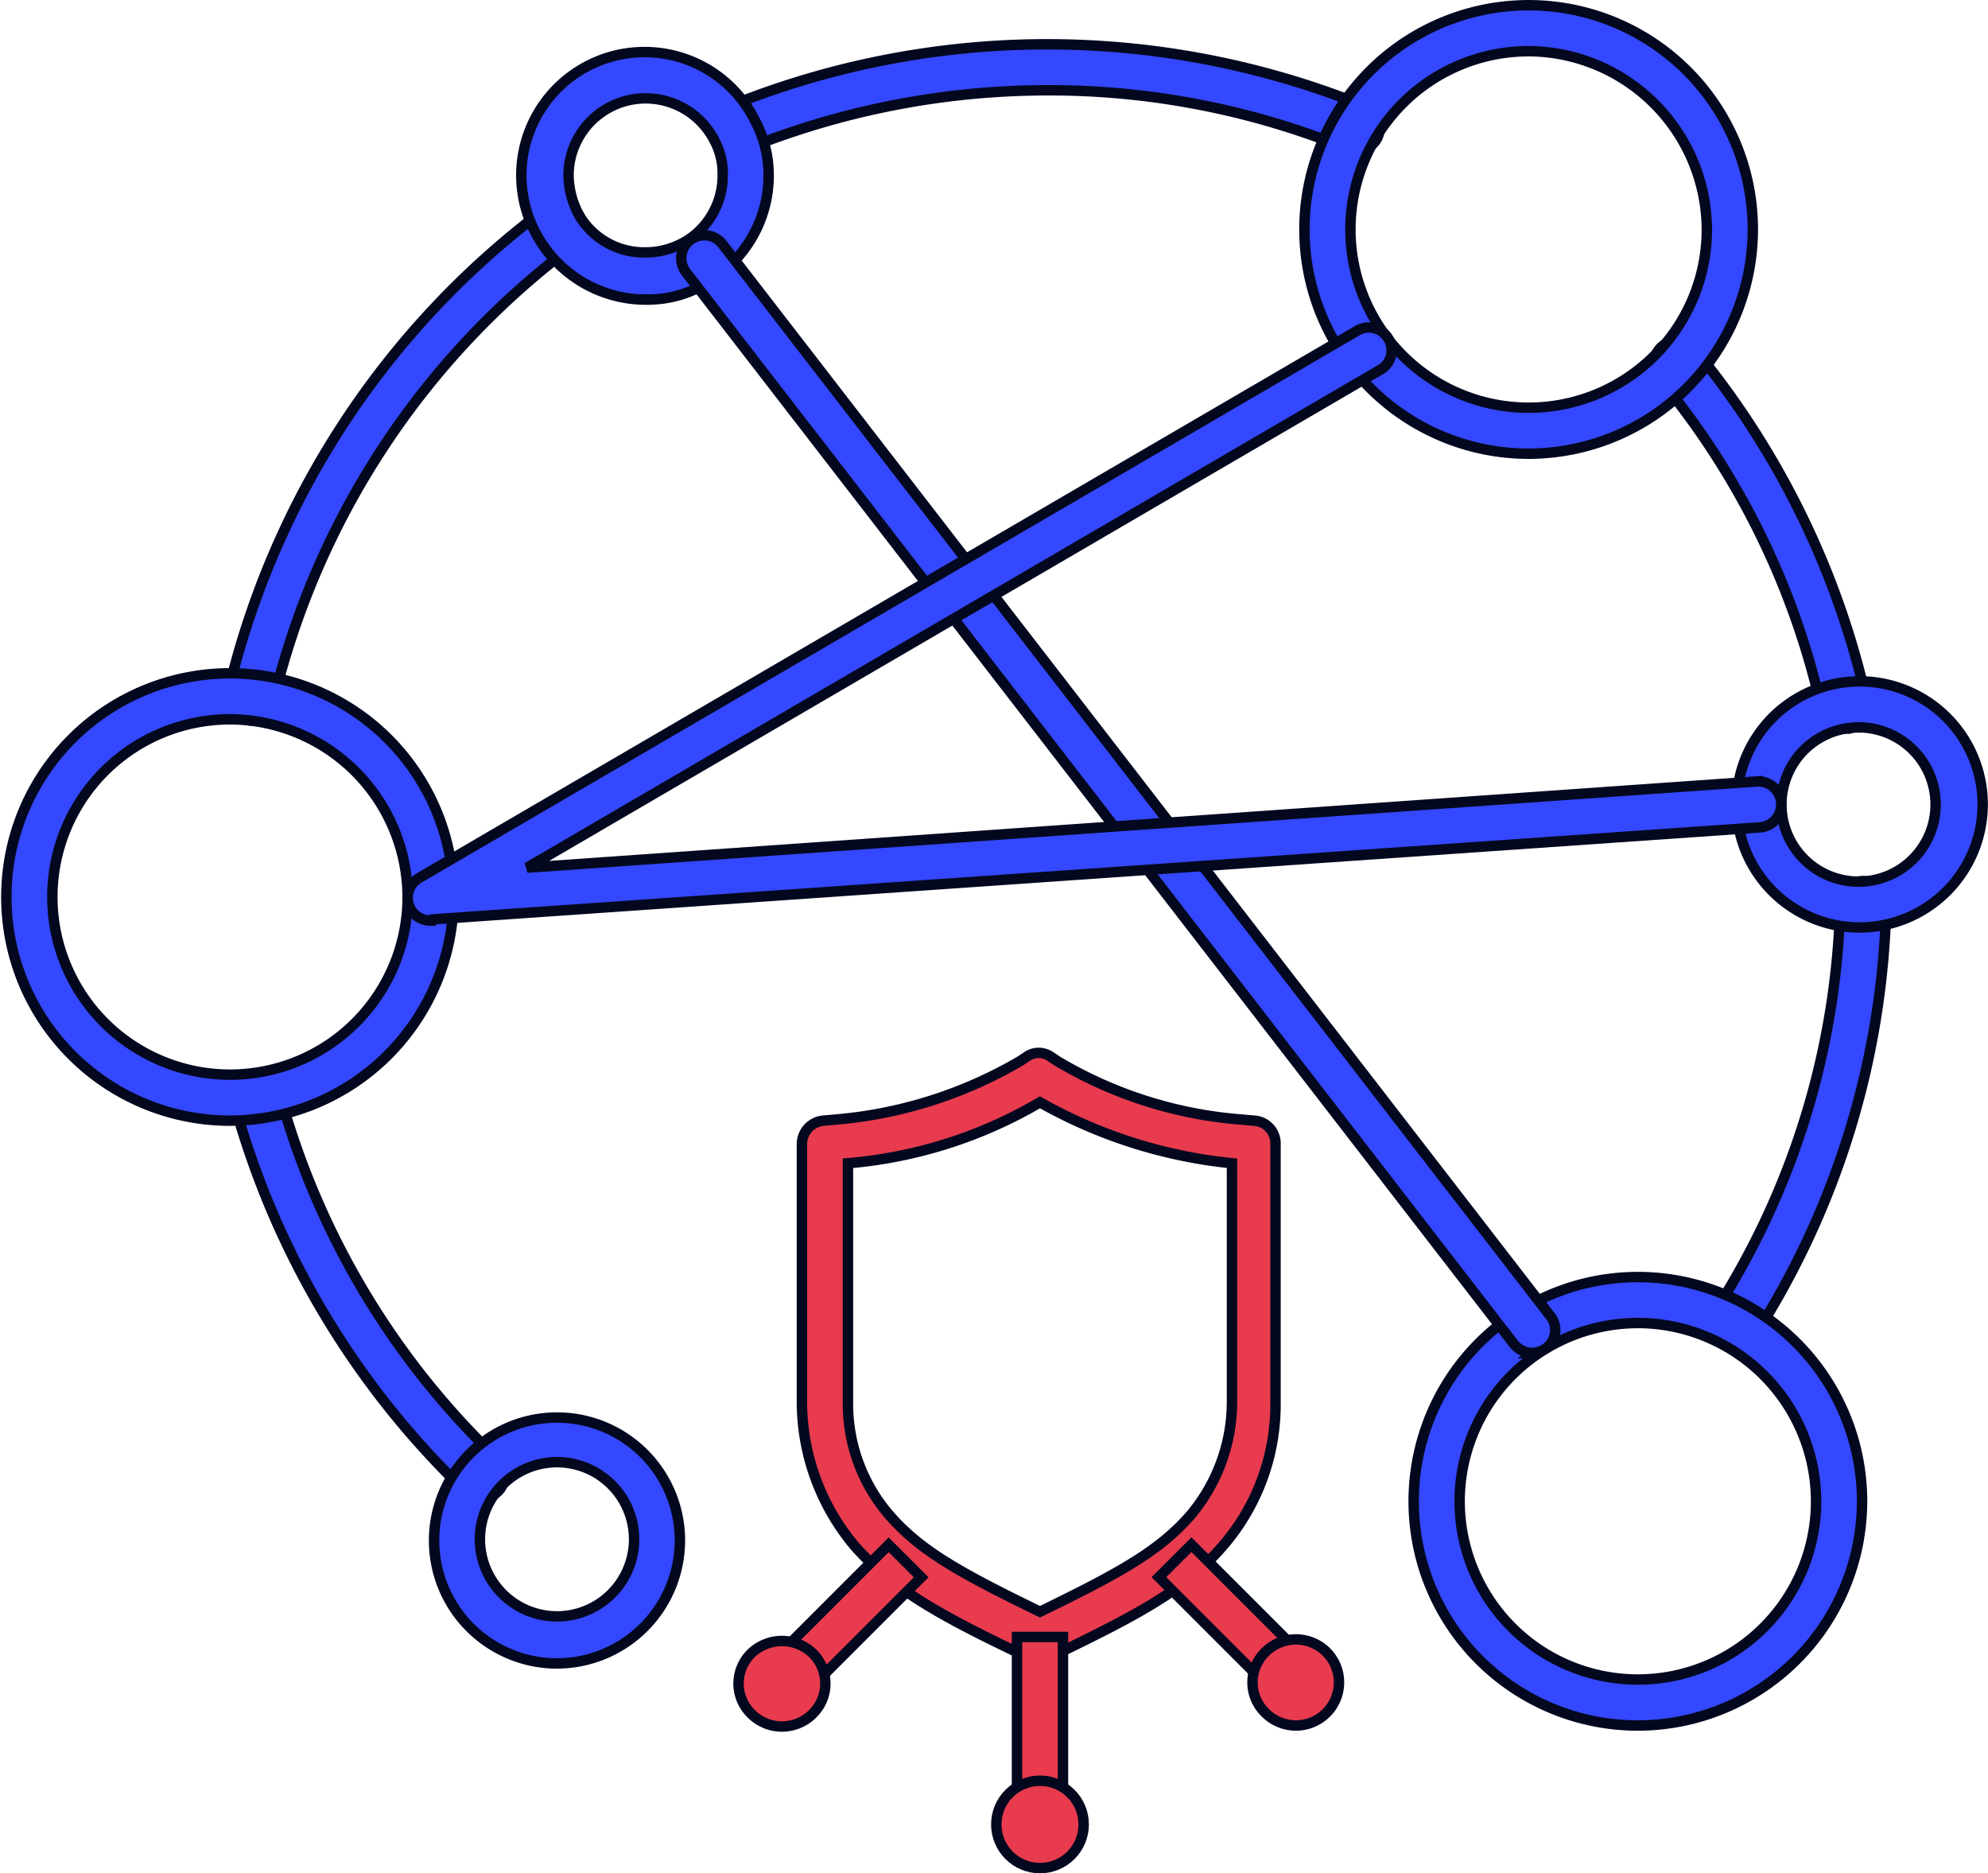
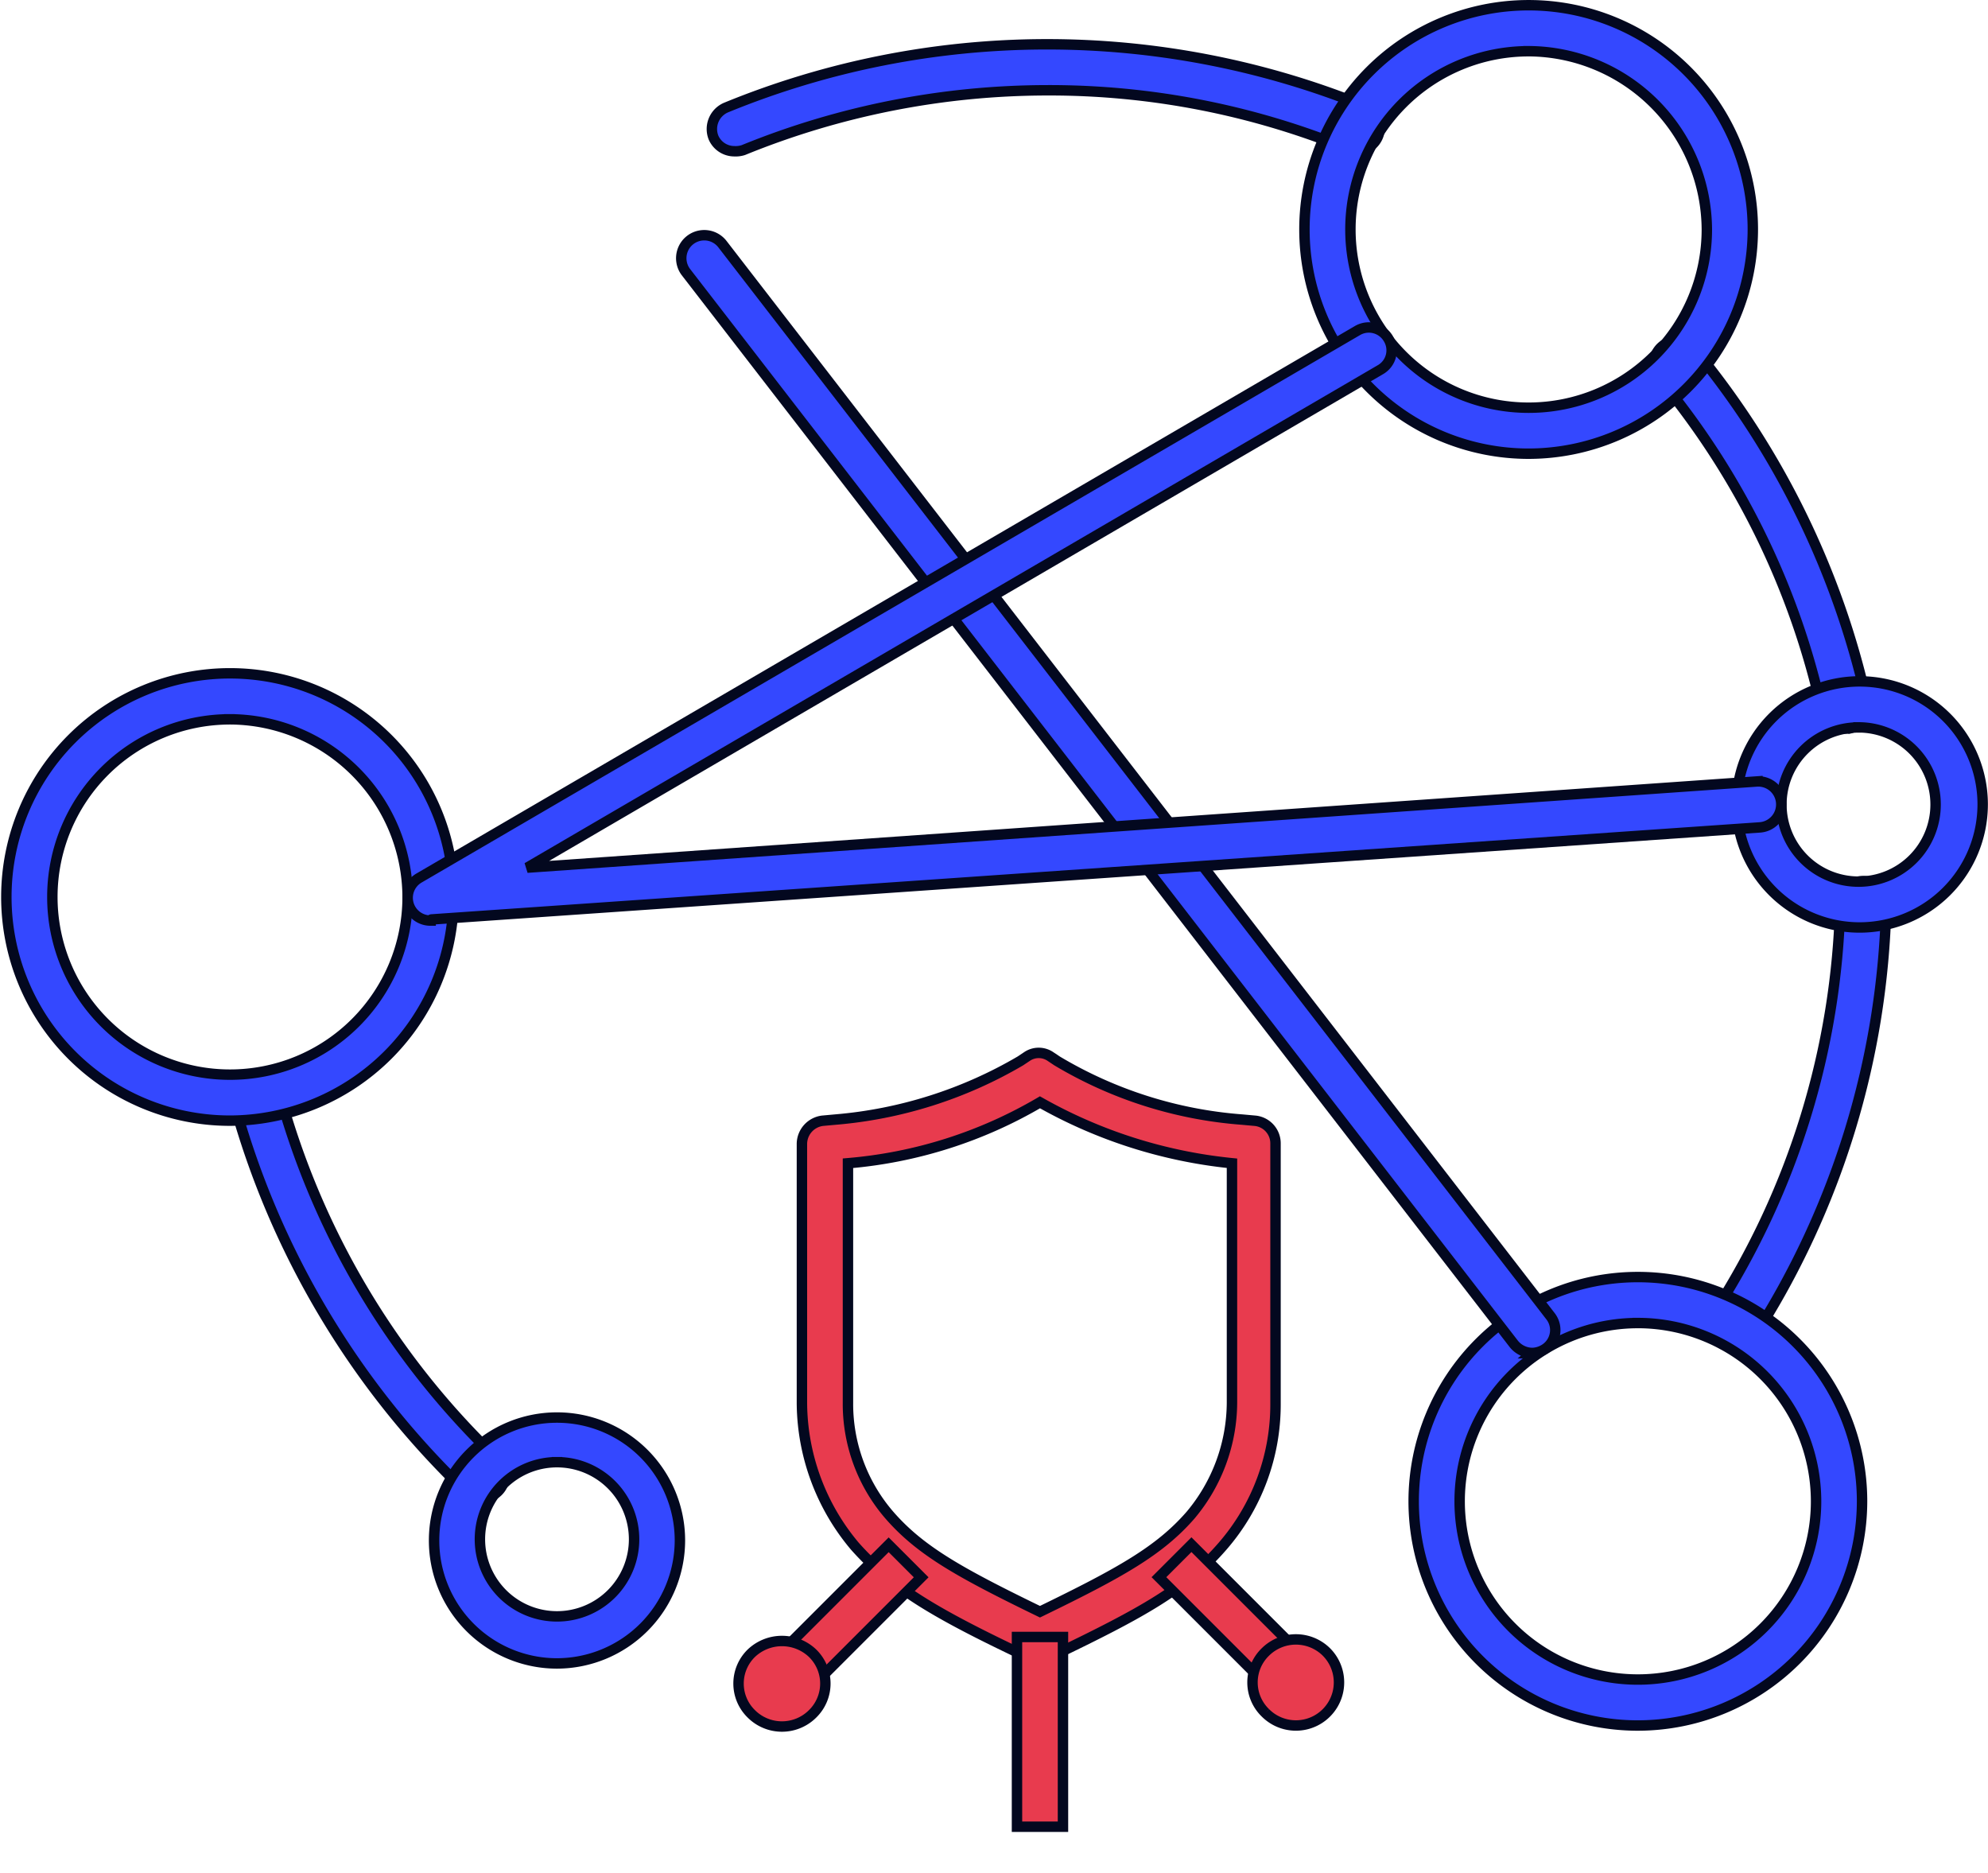
<svg xmlns="http://www.w3.org/2000/svg" width="95.421" height="89.902" viewBox="0 0 95.421 89.902">
  <g id="icon-mssps" transform="translate(-9.75 -17.75)">
    <path id="Path_12836" data-name="Path 12836" d="M159.5,116.547a1.258,1.258,0,0,1-.607-.166,1.133,1.133,0,0,1-.331-1.545,37.849,37.849,0,0,0,6.015-19.591,1.105,1.105,0,1,1,2.207.11,39.986,39.986,0,0,1-6.346,20.695A1.084,1.084,0,0,1,159.5,116.547Z" transform="translate(-66.498 -34.144)" fill="#3448ff" stroke="#03081f" stroke-width="0.5" />
    <path id="Path_12837" data-name="Path 12837" d="M162.524,65.816a1.059,1.059,0,0,1-1.049-.883,37.625,37.625,0,0,0-7.781-15.894,1.1,1.1,0,1,1,1.711-1.38,40.375,40.375,0,0,1,8.223,16.832,1.1,1.1,0,0,1-.828,1.324c-.11-.055-.166,0-.276,0Z" transform="translate(-64.281 -13.104)" fill="#3448ff" stroke="#03081f" stroke-width="0.5" />
    <path id="Path_12838" data-name="Path 12838" d="M72.531,26.532a1.09,1.09,0,0,1-.993-.662,1.12,1.12,0,0,1,.607-1.435,40.634,40.634,0,0,1,30.684-.055A1.1,1.1,0,1,1,102,26.422a37.911,37.911,0,0,0-14.459-2.815,38.727,38.727,0,0,0-14.569,2.87,1.215,1.215,0,0,1-.441.055Z" transform="translate(-27.543 -1.524)" fill="#3448ff" stroke="#03081f" stroke-width="0.5" />
-     <path id="Path_12839" data-name="Path 12839" d="M30.487,60.069a.6.6,0,0,1-.276-.055,1.1,1.1,0,0,1-.828-1.324A40.541,40.541,0,0,1,44.614,35.511a1.1,1.1,0,0,1,1.324,1.766,38.477,38.477,0,0,0-14.4,21.909,1.1,1.1,0,0,1-1.049.883Z" transform="translate(-8.677 -7.743)" fill="#3448ff" stroke="#03081f" stroke-width="0.5" />
    <path id="Path_12840" data-name="Path 12840" d="M41.734,131.274a1.09,1.09,0,0,1-.773-.331A40.7,40.7,0,0,1,29.869,112.29a1.063,1.063,0,0,1,.773-1.324,1.1,1.1,0,0,1,1.38.773A38.122,38.122,0,0,0,42.506,129.4a1.078,1.078,0,0,1-.773,1.876Z" transform="translate(-8.886 -41.642)" fill="#3448ff" stroke="#03081f" stroke-width="0.5" />
    <path id="Path_12841" data-name="Path 12841" d="M143.261,150.123a10.761,10.761,0,1,1,10.761-10.761A10.775,10.775,0,0,1,143.261,150.123Zm0-19.315a8.554,8.554,0,1,0,8.554,8.554A8.561,8.561,0,0,0,143.261,130.807Z" transform="translate(-54.896 -49.564)" fill="#3448ff" stroke="#03081f" stroke-width="0.5" />
    <path id="Path_12842" data-name="Path 12842" d="M20.761,97.568A10.734,10.734,0,1,1,31.523,86.861,10.764,10.764,0,0,1,20.761,97.568Zm0-19.26a8.526,8.526,0,1,0,8.554,8.554A8.561,8.561,0,0,0,20.761,78.307Z" transform="translate(0 -26.037)" fill="#3448ff" stroke="#03081f" stroke-width="0.5" />
    <path id="Path_12843" data-name="Path 12843" d="M133.761,39.523a10.761,10.761,0,1,1,10.761-10.761A10.775,10.775,0,0,1,133.761,39.523Zm0-19.315a8.554,8.554,0,1,0,8.554,8.554A8.6,8.6,0,0,0,133.761,20.207Z" transform="translate(-50.639)" fill="#3448ff" stroke="#03081f" stroke-width="0.5" />
-     <path id="Path_12844" data-name="Path 12844" d="M60.86,33.965a5.975,5.975,0,0,1-5.022-2.759A5.915,5.915,0,1,1,66.1,25.356,5.546,5.546,0,0,1,66.765,28a5.907,5.907,0,0,1-2.373,4.746,5.388,5.388,0,0,1-3.532,1.214Zm0-9.658a3.7,3.7,0,0,0-3.7,3.7,4.131,4.131,0,0,0,.552,1.987A3.629,3.629,0,0,0,60.86,31.7a3.769,3.769,0,0,0,2.207-.717A3.686,3.686,0,0,0,64.558,28a3.333,3.333,0,0,0-.386-1.656A3.711,3.711,0,0,0,60.86,24.307Z" transform="translate(-20.121 -1.837)" fill="#3448ff" stroke="#03081f" stroke-width="0.5" />
    <path id="Path_12845" data-name="Path 12845" d="M166.4,88.61a5.905,5.905,0,1,1,5.96-5.9A5.912,5.912,0,0,1,166.4,88.61Zm0-9.6a3.7,3.7,0,1,0,3.7,3.7A3.7,3.7,0,0,0,166.4,79.007Z" transform="translate(-67.444 -26.35)" fill="#3448ff" stroke="#03081f" stroke-width="0.5" />
    <path id="Path_12846" data-name="Path 12846" d="M53.2,152.61a5.9,5.9,0,1,1,5.9-5.9A5.912,5.912,0,0,1,53.2,152.61Zm0-9.658a3.7,3.7,0,1,0,3.7,3.7A3.7,3.7,0,0,0,53.2,142.952Z" transform="translate(-16.715 -55.031)" fill="#3448ff" stroke="#03081f" stroke-width="0.5" />
    <path id="Path_12847" data-name="Path 12847" d="M109.629,91.632a1.152,1.152,0,0,1-.883-.441L69.011,39.757a1.1,1.1,0,0,1,1.766-1.324l39.734,51.434a1.08,1.08,0,0,1-.221,1.545,1.183,1.183,0,0,1-.662.221Z" transform="translate(-26.341 -8.953)" fill="#3448ff" stroke="#03081f" stroke-width="0.5" />
    <path id="Path_12848" data-name="Path 12848" d="M46.1,74.483a1.095,1.095,0,0,1-.552-2.042L90.584,46.172a1.083,1.083,0,0,1,1.49.386,1.07,1.07,0,0,1-.386,1.49L50.74,71.944l59.05-4.139a1.105,1.105,0,0,1,.11,2.207L46.159,74.428a.054.054,0,0,0-.055.055Z" transform="translate(-15.685 -12.554)" fill="#3448ff" stroke="#03081f" stroke-width="0.5" />
    <path id="Path_12850" data-name="Path 12850" d="M90.724,138.239a1.612,1.612,0,0,1-.5-.11l-.276-.11c-4.3-2.042-6.346-3.256-8.112-5.243a10.773,10.773,0,0,1-2.539-6.843V113.46a1.129,1.129,0,0,1,.993-1.1l.607-.055a21,21,0,0,0,8.885-2.815l.331-.221a1,1,0,0,1,1.1,0l.331.221a20.26,20.26,0,0,0,8.885,2.815l.607.055a1.089,1.089,0,0,1,.993,1.1v12.472a10.366,10.366,0,0,1-2.539,6.843c-1.766,2.042-3.863,3.2-8.112,5.243l-.276.11c-.055.11-.221.11-.386.11ZM81.507,114.4v11.479a8.16,8.16,0,0,0,1.987,5.408c1.49,1.711,3.366,2.759,7.229,4.636,3.863-1.876,5.739-2.925,7.229-4.636a8.453,8.453,0,0,0,1.987-5.408V114.4a23.45,23.45,0,0,1-9.216-2.925A21.785,21.785,0,0,1,81.507,114.4Z" transform="translate(-31.056 -40.825)" fill="#e83b4e" stroke="#03081f" stroke-width="0.5" />
    <rect id="Rectangle_1071" data-name="Rectangle 1071" width="2.207" height="9.106" transform="translate(58.564 96.31)" fill="#e83b4e" stroke="#03081f" stroke-width="0.5" />
-     <circle id="Ellipse_4195" data-name="Ellipse 4195" cx="2.097" cy="2.097" r="2.097" transform="translate(57.571 103.208)" fill="#e83b4e" stroke="#03081f" stroke-width="0.5" />
    <line id="Line_222" data-name="Line 222" x2="7.229" y2="7.285" transform="translate(66.18 92.668)" fill="none" stroke="#03081f" stroke-width="0.5" />
    <rect id="Rectangle_1072" data-name="Rectangle 1072" width="2.207" height="8.278" transform="translate(65.377 93.44) rotate(-45)" fill="#e83b4e" stroke="#03081f" stroke-width="0.5" />
-     <path id="Path_12851" data-name="Path 12851" d="M119.1,163.637a2.068,2.068,0,1,0,2.925-2.925,2.082,2.082,0,0,0-2.925,0A2.033,2.033,0,0,0,119.1,163.637Z" transform="translate(-48.611 -63.685)" fill="#e83b4e" stroke="#03081f" stroke-width="0.5" />
+     <path id="Path_12851" data-name="Path 12851" d="M119.1,163.637a2.068,2.068,0,1,0,2.925-2.925,2.082,2.082,0,0,0-2.925,0A2.033,2.033,0,0,0,119.1,163.637" transform="translate(-48.611 -63.685)" fill="#e83b4e" stroke="#03081f" stroke-width="0.5" />
    <line id="Line_223" data-name="Line 223" x1="7.34" y2="7.395" transform="translate(45.816 92.668)" fill="none" stroke="#03081f" stroke-width="0.5" />
    <rect id="Rectangle_1073" data-name="Rectangle 1073" width="8.444" height="2.207" transform="translate(46.433 97.856) rotate(-45)" fill="#e83b4e" stroke="#03081f" stroke-width="0.5" />
    <path id="Path_12852" data-name="Path 12852" d="M74.4,160.829a2.033,2.033,0,0,0,0,2.925,2.082,2.082,0,0,0,2.925,0,2.033,2.033,0,0,0,0-2.925A2.135,2.135,0,0,0,74.4,160.829Z" transform="translate(-28.58 -63.747)" fill="#e83b4e" stroke="#03081f" stroke-width="0.5" />
  </g>
</svg>